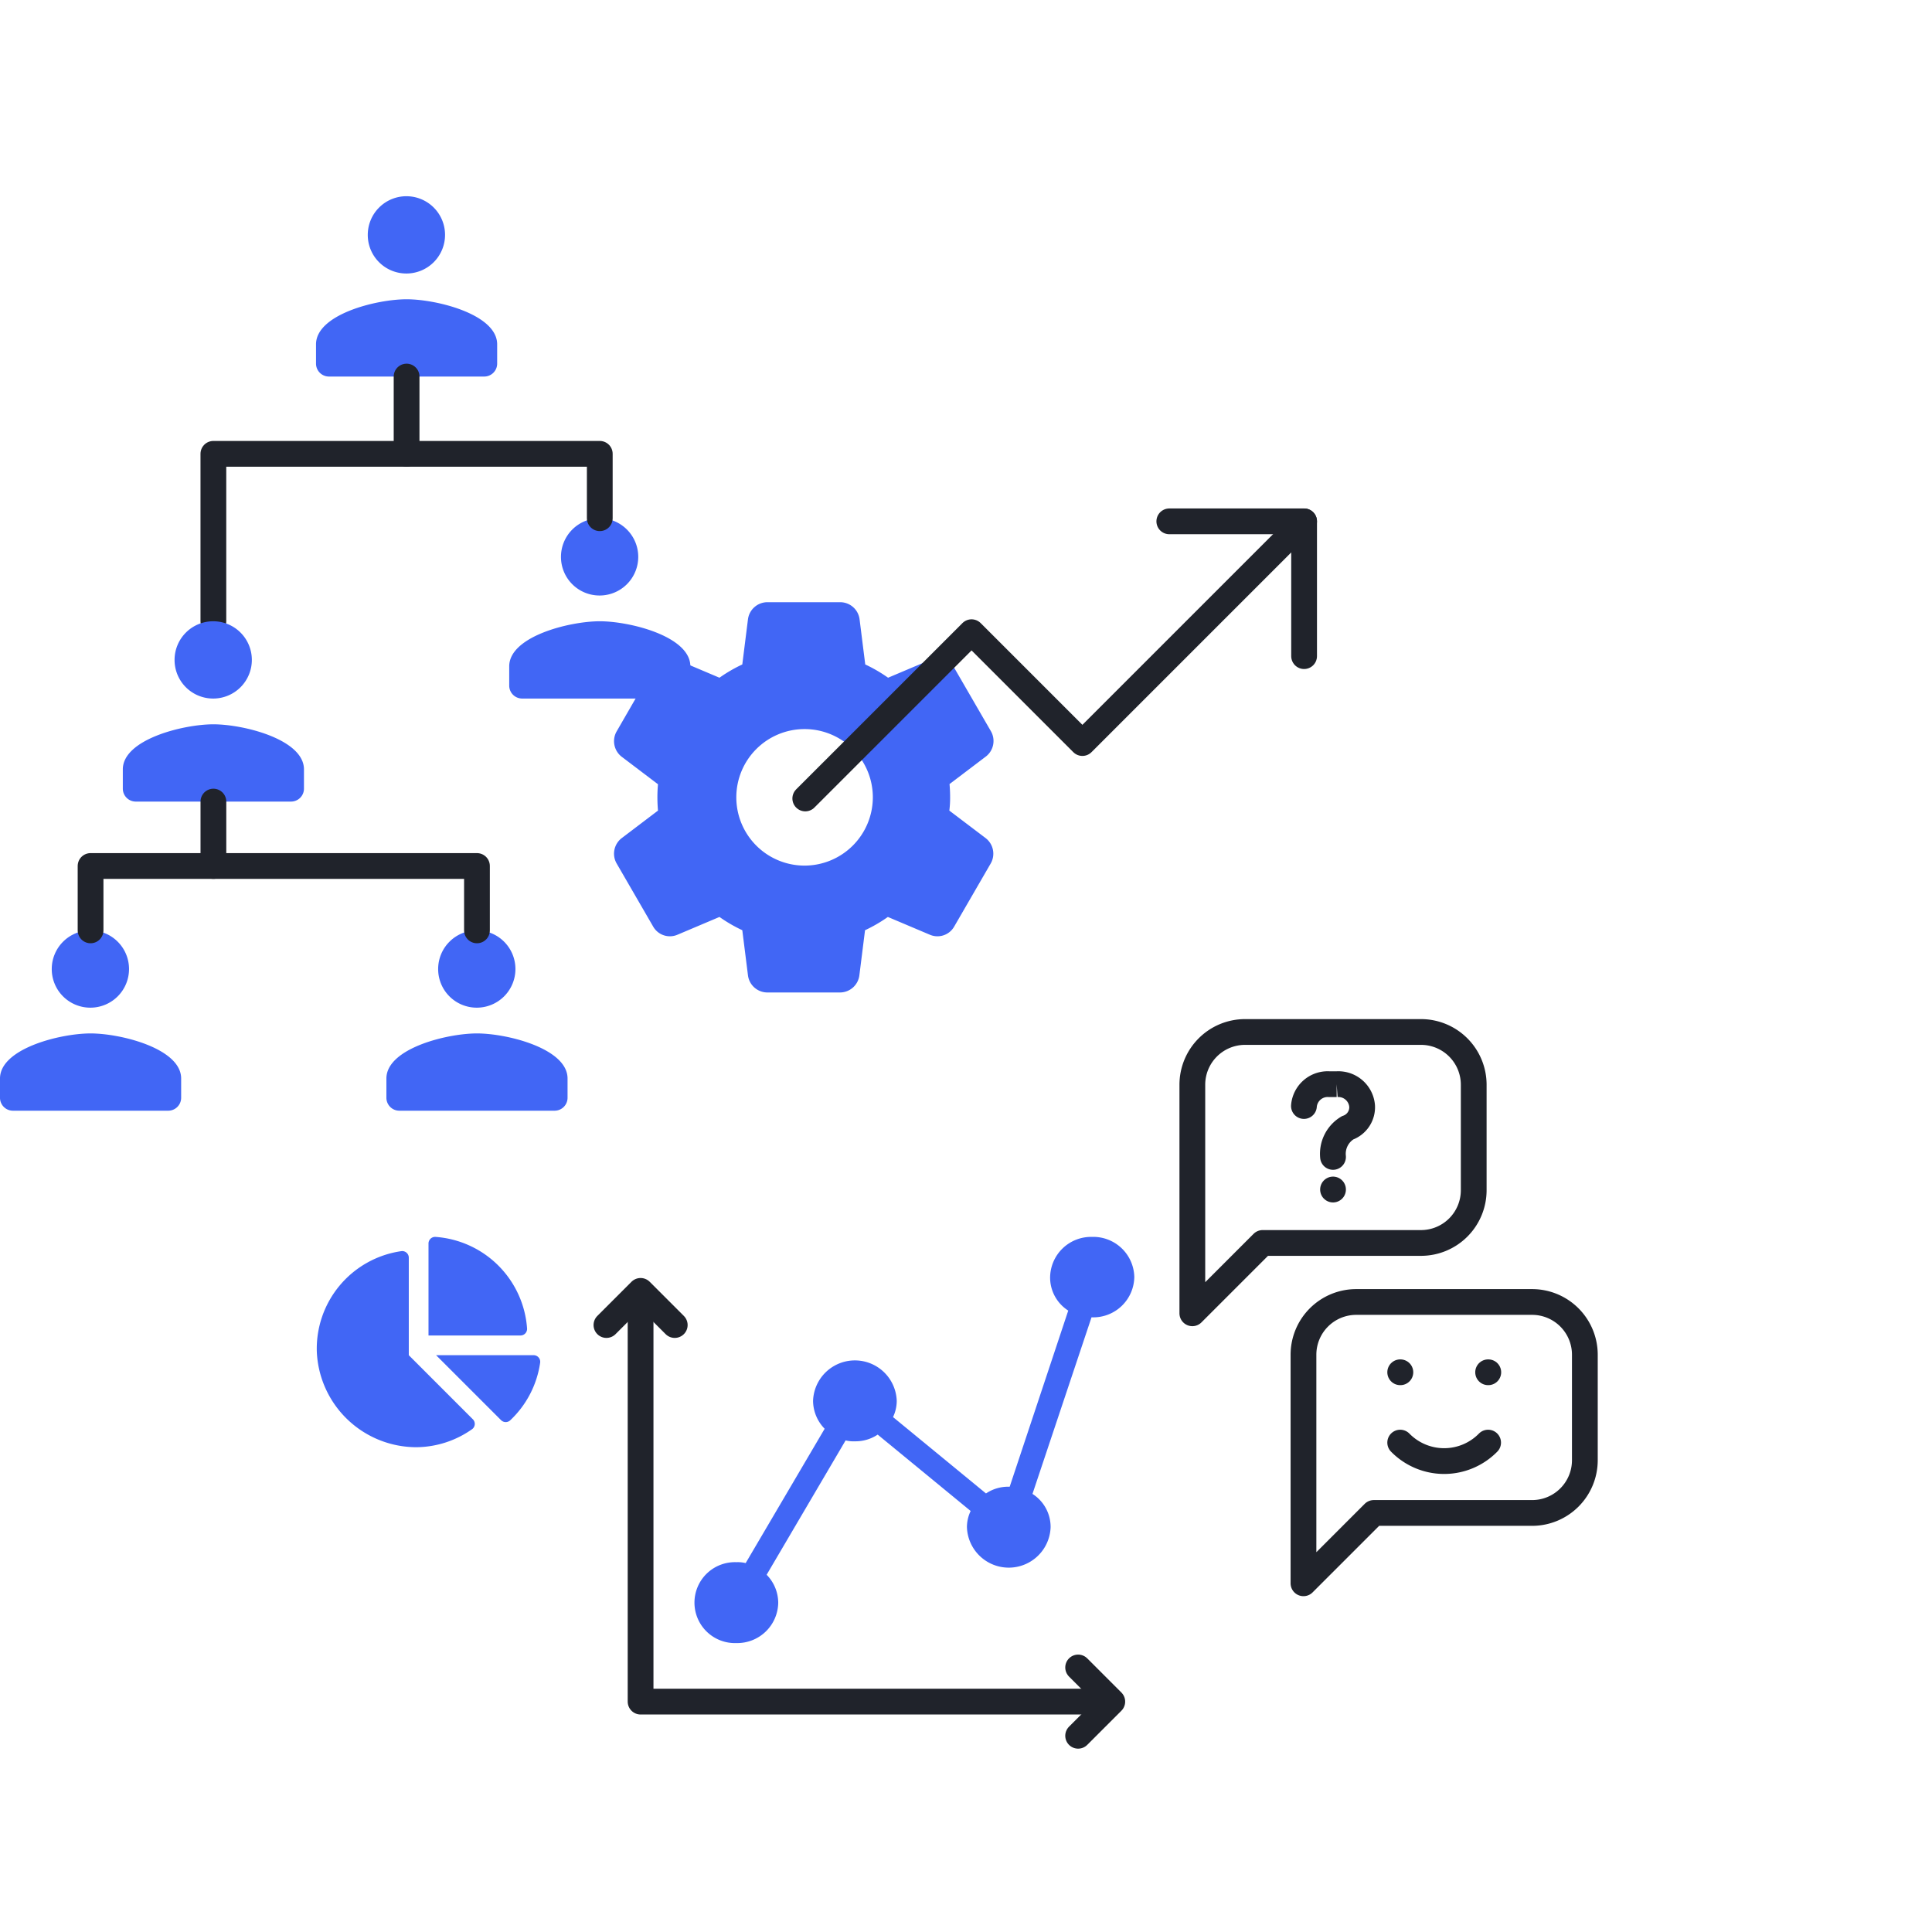
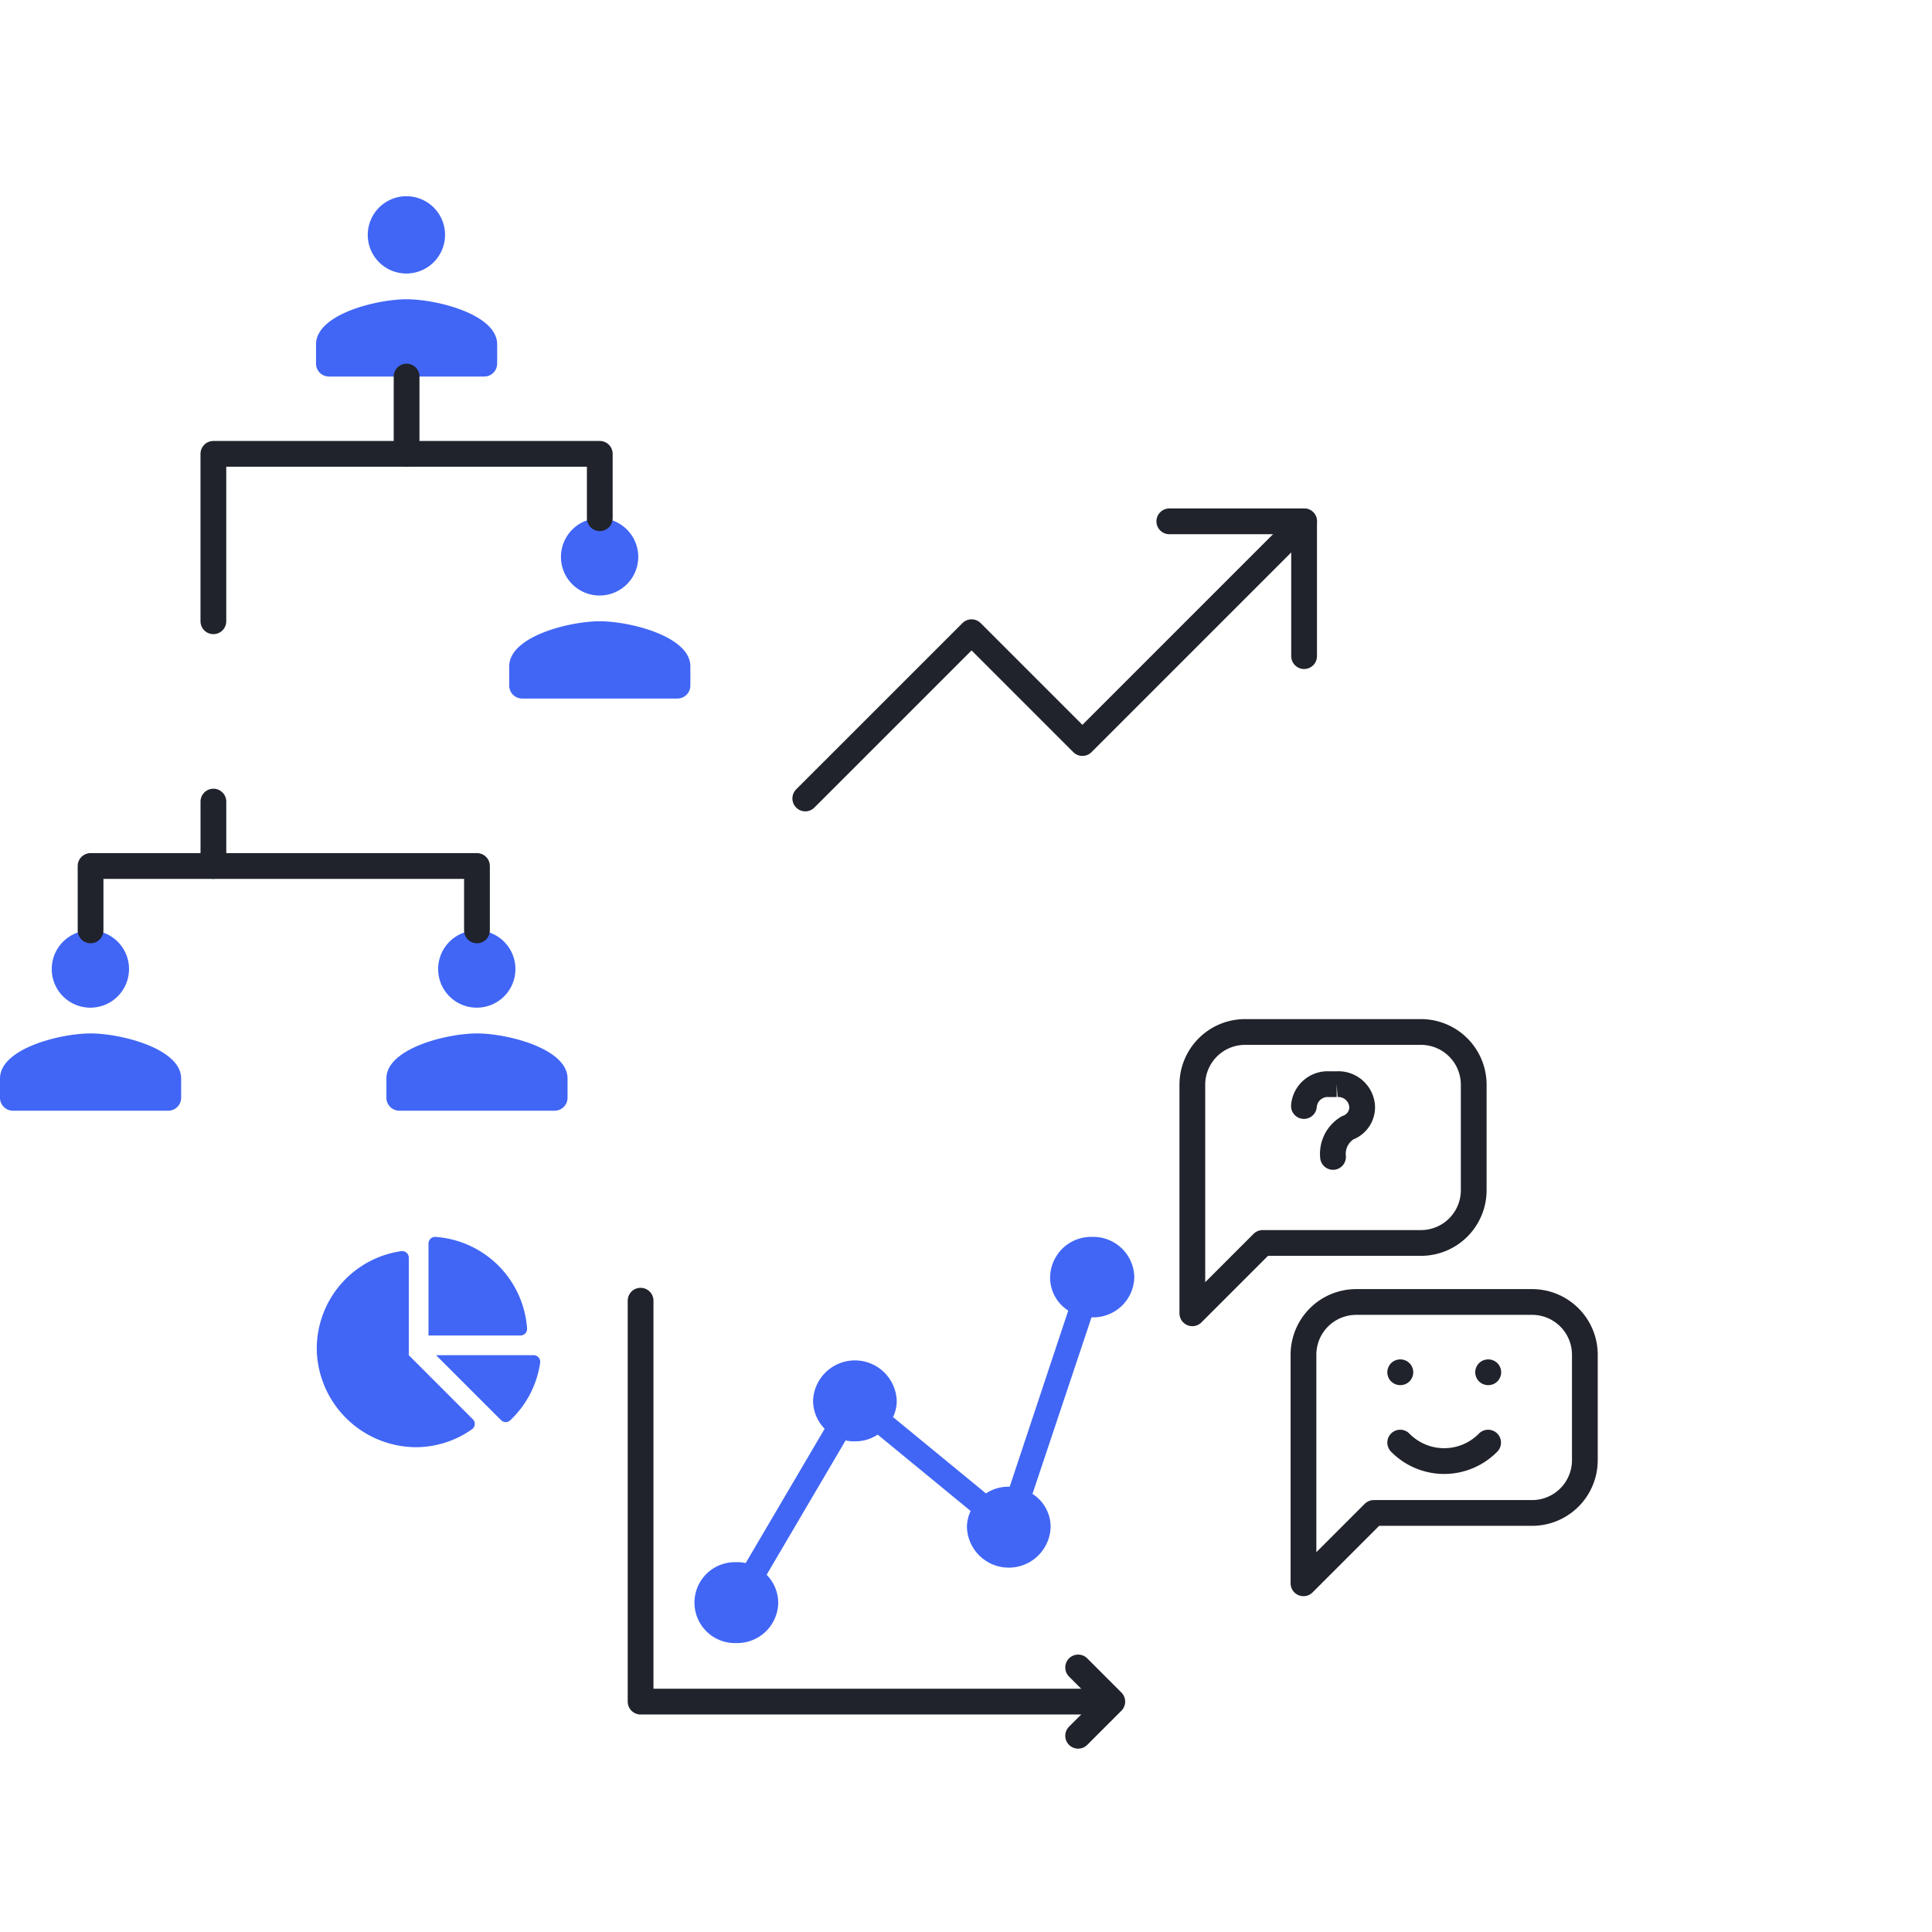
<svg xmlns="http://www.w3.org/2000/svg" width="300" height="300" viewBox="0 0 300 300">
  <g id="CRM_ERP" data-name="CRM &amp; ERP" transform="translate(0)">
    <g id="Rectangle_3140" data-name="Rectangle 3140" fill="#fff" stroke="#707070" stroke-width="1" opacity="0">
      <rect width="300" height="300" stroke="none" />
      <rect x="0.5" y="0.5" width="299" height="299" fill="none" />
    </g>
    <g id="Group_9250" data-name="Group 9250" transform="translate(-0.166 -11.354)">
      <g id="Group_7206" data-name="Group 7206" transform="translate(-86.472 -49.707)">
        <g id="Group_9242" data-name="Group 9242" transform="translate(260.864 207.648)">
          <path id="Path_8899" data-name="Path 8899" d="M0,0H65.53V65.53H0Z" transform="translate(0 0)" fill="none" />
          <path id="Path_8900" data-name="Path 8900" d="M4,48.681V13.19A8.191,8.191,0,0,1,12.192,5H39.5a8.191,8.191,0,0,1,8.192,8.19V29.57A8.191,8.191,0,0,1,39.5,37.76H14.922L4,48.681" transform="translate(6.92 8.659)" fill="none" stroke="#20232b" stroke-linecap="round" stroke-linejoin="round" stroke-width="4" />
          <g id="Group_9244" data-name="Group 9244" transform="translate(21.944 18.85)">
            <path id="Path_8844" data-name="Path 8844" d="M0,0H21.643V21.643H0Z" transform="translate(0 0)" fill="none" />
            <path id="Path_8845" data-name="Path 8845" d="M8,8.388A3.7,3.7,0,0,1,11.953,5h1.129a3.7,3.7,0,0,1,3.953,3.388,3.388,3.388,0,0,1-2.259,3.388,4.705,4.705,0,0,0-2.259,4.517" transform="translate(-1.696 -2.084)" fill="none" stroke="#20232b" stroke-linecap="round" stroke-width="4" />
-             <line id="Line_916" data-name="Line 916" y2="0.011" transform="translate(10.821 19.266)" fill="none" stroke="#20232b" stroke-linecap="round" stroke-width="4" />
          </g>
        </g>
        <g id="Group_9243" data-name="Group 9243" transform="translate(278.121 249.573)">
          <path id="Path_8899-2" data-name="Path 8899" d="M0,0H65.53V65.53H0Z" transform="translate(0)" fill="none" />
          <path id="Path_8900-2" data-name="Path 8900" d="M4,48.681V13.19A8.191,8.191,0,0,1,12.192,5H39.5a8.191,8.191,0,0,1,8.192,8.19V29.57A8.191,8.191,0,0,1,39.5,37.76H14.922L4,48.681" transform="translate(6.92 8.659)" fill="none" stroke="#20232b" stroke-linecap="round" stroke-linejoin="round" stroke-width="4" />
          <path id="Path_8901" data-name="Path 8901" d="M9.5,9h.027" transform="translate(16.439 15.574)" fill="none" stroke="#20232b" stroke-linecap="round" stroke-linejoin="round" stroke-width="4" />
          <path id="Path_8902" data-name="Path 8902" d="M14.5,9h.027" transform="translate(25.091 15.574)" fill="none" stroke="#20232b" stroke-linecap="round" stroke-linejoin="round" stroke-width="4" />
          <path id="Path_8903" data-name="Path 8903" d="M9.5,13a9.555,9.555,0,0,0,13.65,0" transform="translate(16.44 22.495)" fill="none" stroke="#20232b" stroke-linecap="round" stroke-linejoin="round" stroke-width="4" />
        </g>
        <g id="Group_9245" data-name="Group 9245" transform="translate(180.805 226.453)">
          <g id="Group_9245-2" data-name="Group 9245" transform="translate(0 26.673)">
            <path id="Path_8854" data-name="Path 8854" d="M64.514,4.9a6.364,6.364,0,0,0-6.5,6.279,6.079,6.079,0,0,0,2.815,5.163L51.738,43.69h-.144a6.178,6.178,0,0,0-3.537,1.047L33.621,32.877a5.851,5.851,0,0,0,.577-2.512,6.5,6.5,0,0,0-12.993,0,6.257,6.257,0,0,0,1.8,4.326L10.74,55.551a5.074,5.074,0,0,0-1.444-.14,6.283,6.283,0,1,0,0,12.558,6.364,6.364,0,0,0,6.5-6.279,6.257,6.257,0,0,0-1.8-4.326L26.259,36.5a5.074,5.074,0,0,0,1.444.14A6.178,6.178,0,0,0,31.239,35.6l14.436,11.86a5.851,5.851,0,0,0-.577,2.512,6.5,6.5,0,0,0,12.993,0,6.079,6.079,0,0,0-2.815-5.163l9.167-27.418h.144a6.364,6.364,0,0,0,6.5-6.279A6.37,6.37,0,0,0,64.514,4.9Z" transform="translate(10.88 -4.9)" fill="#4166f5" />
            <g id="Group_8108" data-name="Group 8108" transform="translate(0 8.383)">
              <path id="Path_8855" data-name="Path 8855" d="M2188.854-4783.312h-72.642v-62.257" transform="translate(-2110.909 4847.091)" fill="none" stroke="#20232b" stroke-linecap="round" stroke-linejoin="round" stroke-width="4" />
-               <path id="Path_8856" data-name="Path 8856" d="M0,0V7.5H7.5" transform="translate(10.607 5.303) rotate(135)" fill="none" stroke="#20232b" stroke-linecap="round" stroke-linejoin="round" stroke-width="4" />
              <path id="Path_8857" data-name="Path 8857" d="M0,0V7.5H7.5" transform="translate(73.245 69.082) rotate(-135)" fill="none" stroke="#20232b" stroke-linecap="round" stroke-linejoin="round" stroke-width="4" />
            </g>
          </g>
          <path id="Icon_awesome-chart-pie" data-name="Icon awesome-chart-pie" d="M33.667,18.371H18.53l10.08,10.08a1.024,1.024,0,0,0,1.415.043,15.277,15.277,0,0,0,4.665-8.985,1.022,1.022,0,0,0-1.024-1.139Zm-1.01-4.133A15.346,15.346,0,0,0,18.422,0,1.026,1.026,0,0,0,17.35,1.036V15.309H31.624A1.026,1.026,0,0,0,32.657,14.238ZM14.289,18.371V3.235A1.022,1.022,0,0,0,13.151,2.21,15.3,15.3,0,0,0,.009,17.884,15.5,15.5,0,0,0,15.5,32.658,15.19,15.19,0,0,0,24.13,29.85a1.014,1.014,0,0,0,.1-1.536Z" transform="translate(-44.979 26.672)" fill="#4166f5" />
        </g>
      </g>
      <g id="Group_9249" data-name="Group 9249" transform="translate(8)">
        <g id="Group_9247" data-name="Group 9247" transform="translate(-990.698 -1396.176)">
          <path id="Path_8906" data-name="Path 8906" d="M15.064,17a6,6,0,1,0-6.028-6A5.989,5.989,0,0,0,15.064,17Zm0,4C10.383,21,1,23.34,1,28v3a2.011,2.011,0,0,0,2.009,2H27.12a2.011,2.011,0,0,0,2.009-2V28C29.129,23.34,19.746,21,15.064,21Z" transform="translate(1030.935 1433)" fill="#4166f5" />
          <path id="Path_8910" data-name="Path 8910" d="M15.064,17a6,6,0,1,0-6.028-6A5.989,5.989,0,0,0,15.064,17Zm0,4C10.383,21,1,23.34,1,28v3a2.011,2.011,0,0,0,2.009,2H27.12a2.011,2.011,0,0,0,2.009-2V28C29.129,23.34,19.746,21,15.064,21Z" transform="translate(1060.935 1483)" fill="#4166f5" />
          <path id="Path_8907" data-name="Path 8907" d="M2086-4740.521v12" transform="translate(-1040.001 6206.521)" fill="none" stroke="#20232b" stroke-linecap="round" stroke-width="4" />
          <path id="Path_8908" data-name="Path 8908" d="M2113.7-4720.458v-10h-60v26" transform="translate(-1037.703 6208.458)" fill="none" stroke="#20232b" stroke-linecap="round" stroke-linejoin="round" stroke-width="4" />
          <g id="Group_9251" data-name="Group 9251" transform="translate(0 -2)">
-             <path id="Path_8909" data-name="Path 8909" d="M15.064,17a6,6,0,1,0-6.028-6A5.989,5.989,0,0,0,15.064,17Zm0,4C10.383,21,1,23.34,1,28v3a2.011,2.011,0,0,0,2.009,2H27.12a2.011,2.011,0,0,0,2.009-2V28C29.129,23.34,19.746,21,15.064,21Z" transform="translate(1000.935 1501)" fill="#4166f5" />
            <path id="Path_8912" data-name="Path 8912" d="M15.064,17a6,6,0,1,0-6.028-6A5.989,5.989,0,0,0,15.064,17Zm0,4C10.383,21,1,23.34,1,28v3a2.011,2.011,0,0,0,2.009,2H27.12a2.011,2.011,0,0,0,2.009-2V28C29.129,23.34,19.746,21,15.064,21Z" transform="translate(981.864 1549)" fill="#4166f5" />
            <path id="Path_8911" data-name="Path 8911" d="M15.064,17a6,6,0,1,0-6.028-6A5.989,5.989,0,0,0,15.064,17Zm0,4C10.383,21,1,23.34,1,28v3a2.011,2.011,0,0,0,2.009,2H27.12a2.011,2.011,0,0,0,2.009-2V28C29.129,23.34,19.746,21,15.064,21Z" transform="translate(1041.864 1549)" fill="#4166f5" />
            <path id="Path_8913" data-name="Path 8913" d="M2086-4740.521v10" transform="translate(-1069.999 6274.521)" fill="none" stroke="#20232b" stroke-linecap="round" stroke-width="4" />
            <path id="Path_8914" data-name="Path 8914" d="M2113.7-4720.458v-10h-60v10" transform="translate(-1056.773 6274.458)" fill="none" stroke="#20232b" stroke-linecap="round" stroke-linejoin="round" stroke-width="4" />
          </g>
        </g>
        <g id="Group_9248" data-name="Group 9248" transform="translate(-1049.7 -1320.415)">
-           <path id="Path_8918" data-name="Path 8918" d="M54.462,32.3c0-.7-.03-1.363-.091-2.06l5.636-4.272a3.048,3.048,0,0,0,.788-3.939l-5.666-9.787a2.99,2.99,0,0,0-3.787-1.273l-6.514,2.757a22.988,22.988,0,0,0-3.545-2.06l-.879-7A3.039,3.039,0,0,0,37.4,2H26.1a3.046,3.046,0,0,0-3.03,2.666l-.879,7a22.988,22.988,0,0,0-3.545,2.06l-6.514-2.757a2.99,2.99,0,0,0-3.787,1.273L2.681,22.058A3.055,3.055,0,0,0,3.468,26L9.1,30.269c-.061.667-.091,1.333-.091,2.03s.03,1.363.091,2.06L3.468,38.632a3.048,3.048,0,0,0-.788,3.939l5.666,9.787a2.99,2.99,0,0,0,3.787,1.273l6.514-2.757a22.987,22.987,0,0,0,3.545,2.06l.879,7a3.039,3.039,0,0,0,3,2.666h11.3a3.039,3.039,0,0,0,3-2.666l.879-7a22.986,22.986,0,0,0,3.545-2.06l6.514,2.757A2.99,2.99,0,0,0,55.1,52.357l5.666-9.787a3.055,3.055,0,0,0-.788-3.939L54.341,34.36A15.664,15.664,0,0,0,54.462,32.3Zm-22.6,10.6a10.6,10.6,0,1,1,10.6-10.6A10.616,10.616,0,0,1,31.859,42.9Z" transform="translate(1134.938 1423.279)" fill="#4166f5" />
          <g id="Group_9247-2" data-name="Group 9247" transform="translate(1153.999 1382.6)">
            <path id="Path_8915" data-name="Path 8915" d="M0,0H103.277V103.277H0Z" fill="none" />
            <path id="Path_8916" data-name="Path 8916" d="M3,50.032,28.819,24.213,46.032,41.426,80.458,7" transform="translate(9.91 23.123)" fill="none" stroke="#20232b" stroke-linecap="round" stroke-linejoin="round" stroke-width="4" />
            <path id="Path_8917" data-name="Path 8917" d="M22,7H42.931V27.931" transform="translate(47.436 23.123)" fill="none" stroke="#20232b" stroke-linecap="round" stroke-linejoin="round" stroke-width="4" />
          </g>
        </g>
      </g>
    </g>
  </g>
</svg>